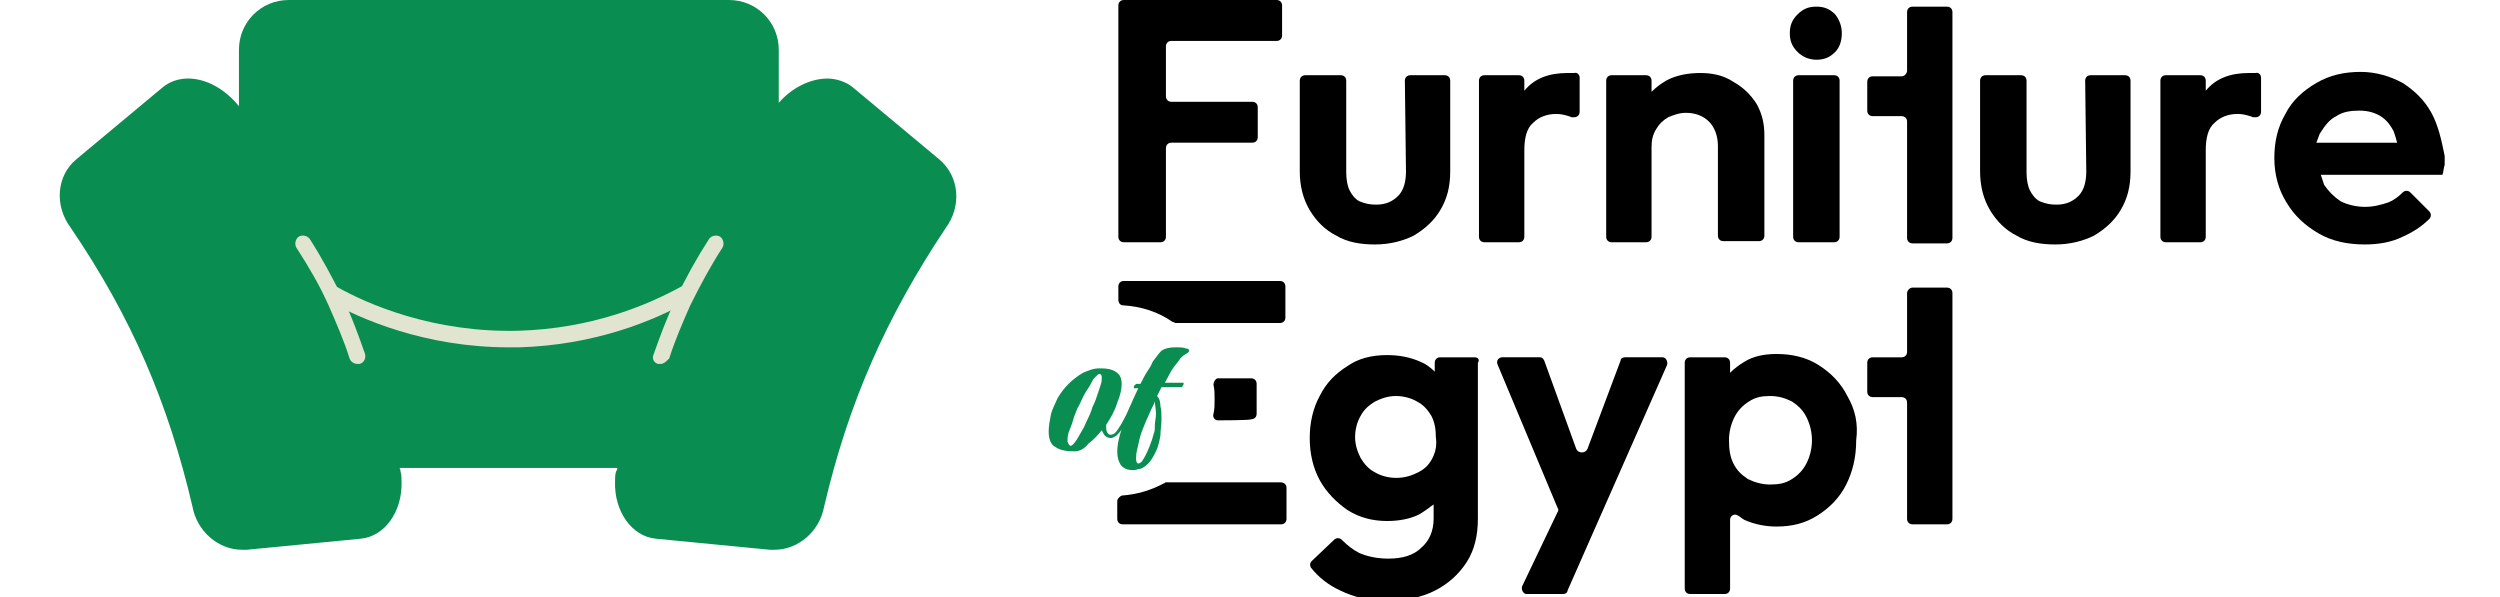
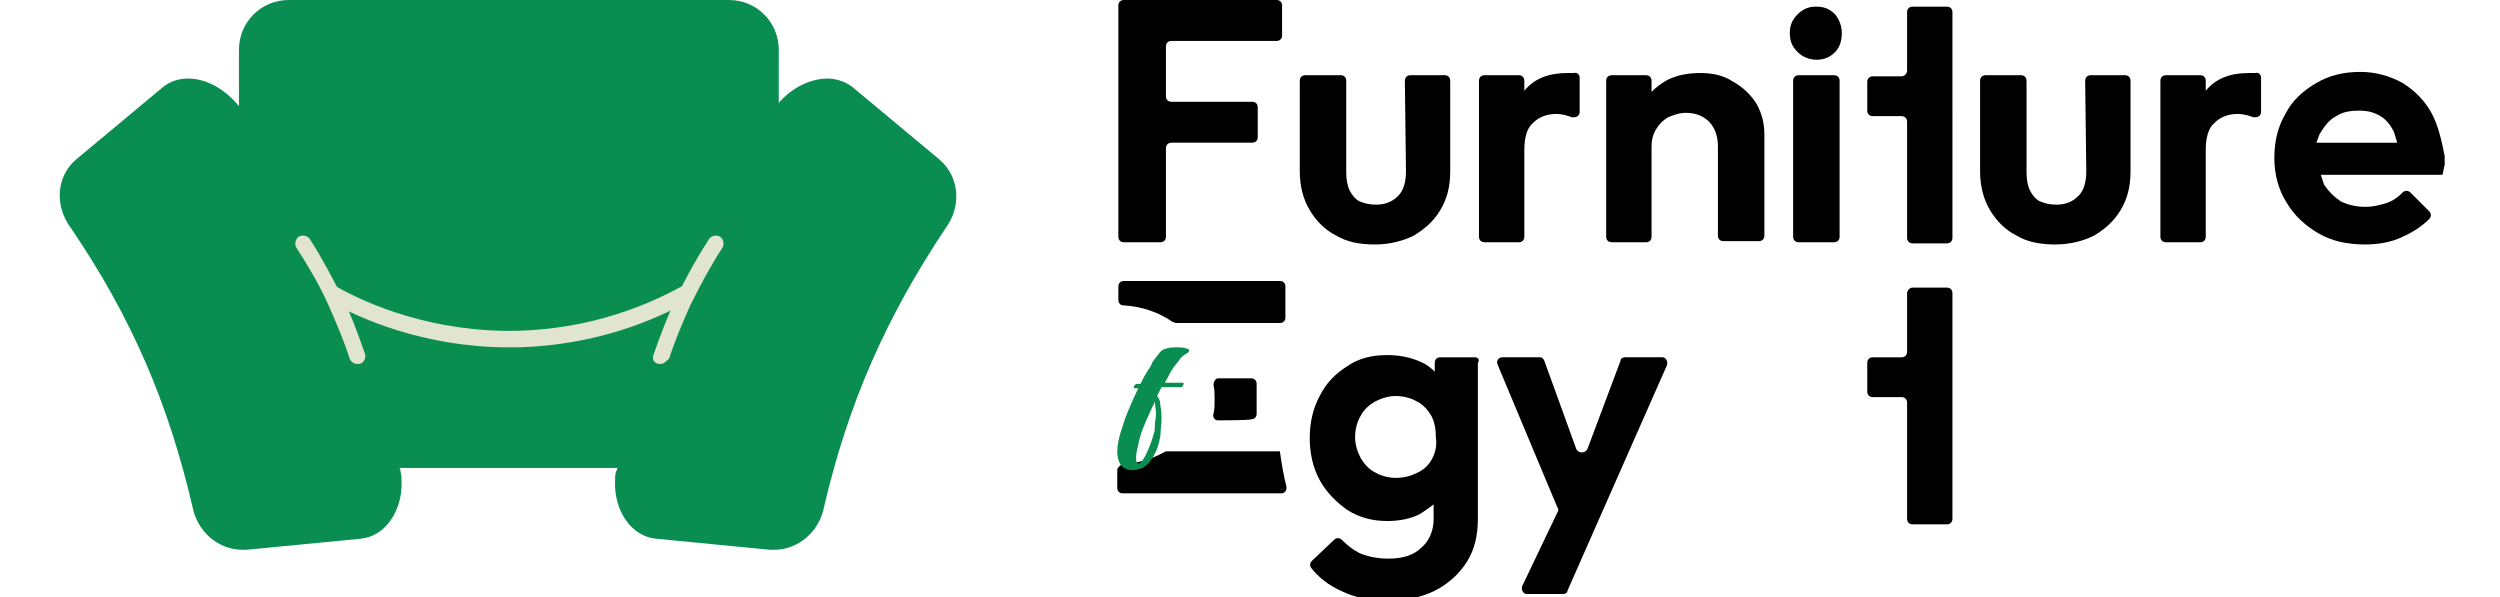
<svg xmlns="http://www.w3.org/2000/svg" version="1.1" id="Layer_1" x="0px" y="0px" viewBox="0 0 226 54" style="enable-background:new 0 0 226 54;" xml:space="preserve">
  <style type="text/css">
	.st0{fill:#0A8D50;}
	.st1{fill:#E0E4D0;}
</style>
  <g>
    <g>
      <path class="st0" d="M84.9,14.4c-3.1-2.6-4.7-3.9-7.8-6.5c-0.6-0.5-1.5-0.8-2.3-0.8c-1.5,0-3.2,0.8-4.4,2.2V4.5    c0-2.5-2-4.5-4.5-4.5H26.1c-2.5,0-4.5,2-4.5,4.5v5.1c-1.3-1.6-3-2.5-4.6-2.5c-0.9,0-1.7,0.3-2.3,0.8c-3.1,2.6-4.7,3.9-7.8,6.5    c-1.8,1.5-2,4.2-0.5,6.2c5.5,8.1,8.8,15.8,11,25.2c0.4,2.2,2.3,3.9,4.5,3.9c0.1,0,0.3,0,0.4,0c4.1-0.4,6.2-0.6,10.3-1    c2.2-0.2,3.8-2.5,3.7-5.2c0-0.3,0-0.6-0.1-0.9c0-0.1,0-0.2-0.1-0.3h19.7c0,0.1,0,0.2-0.1,0.3c-0.1,0.3-0.1,0.6-0.1,0.9    c-0.1,2.7,1.5,5,3.7,5.2c4.1,0.4,6.2,0.6,10.3,1c0.1,0,0.3,0,0.4,0c2.2,0,4.1-1.7,4.5-3.9c2.2-9.4,5.6-17.1,11-25.2    C86.9,18.7,86.8,16,84.9,14.4z" />
      <g>
        <g>
          <path class="st1" d="M46,31.4c-7.6,0-13.5-2.6-16.3-4.2c-0.3-0.2-0.5-0.6-0.3-1c0.2-0.3,0.6-0.5,1-0.3c2.8,1.6,8.8,4.2,16.5,4      c6.6-0.2,11.6-2.3,14.7-4c0.3-0.2,0.8-0.1,1,0.3s0.1,0.8-0.3,1c-3.2,1.8-8.5,4-15.4,4.2C46.6,31.4,46.3,31.4,46,31.4z" />
        </g>
        <g>
          <path class="st1" d="M59.7,32.9c-0.1,0-0.2,0-0.2,0c-0.4-0.1-0.6-0.5-0.4-0.9c0.6-1.7,1.2-3.3,2-5c0.9-1.9,1.9-3.7,3-5.4      c0.2-0.3,0.7-0.4,1-0.2c0.3,0.2,0.4,0.7,0.2,1c-1.1,1.7-2,3.4-2.9,5.2c-0.7,1.6-1.4,3.2-1.9,4.8C60.2,32.7,60,32.9,59.7,32.9z" />
        </g>
        <g>
          <path class="st1" d="M32.3,32.9c-0.3,0-0.6-0.2-0.7-0.5c-0.5-1.6-1.2-3.2-1.9-4.8c-0.8-1.8-1.8-3.5-2.9-5.2      c-0.2-0.3-0.1-0.8,0.2-1c0.3-0.2,0.8-0.1,1,0.2c1.1,1.7,2.1,3.6,3,5.4c0.8,1.6,1.4,3.3,2,5c0.1,0.4-0.1,0.8-0.5,0.9      C32.5,32.9,32.4,32.9,32.3,32.9z" />
        </g>
      </g>
    </g>
    <g>
      <g>
        <g>
          <path d="M104.2,0h-2.6c-0.3,0-0.5,0.2-0.5,0.5v20.9c0,0.3,0.2,0.5,0.5,0.5h3.3c0.3,0,0.5-0.2,0.5-0.5v-8c0-0.3,0.2-0.5,0.5-0.5      h7.3c0.3,0,0.5-0.2,0.5-0.5V9.7c0-0.3-0.2-0.5-0.5-0.5h-7.3c-0.3,0-0.5-0.2-0.5-0.5V4.2c0-0.3,0.2-0.5,0.5-0.5h9.5      c0.3,0,0.5-0.2,0.5-0.5V0.5c0-0.3-0.2-0.5-0.5-0.5h-10H104.2z" />
        </g>
        <g>
          <path d="M127.1,15.5c0,0.9-0.2,1.7-0.7,2.2c-0.5,0.5-1.1,0.8-2,0.8c-0.6,0-1-0.1-1.5-0.3c-0.4-0.2-0.7-0.6-0.9-1      c-0.2-0.4-0.3-1-0.3-1.6V7.3c0-0.3-0.2-0.5-0.5-0.5h-3.2c-0.3,0-0.5,0.2-0.5,0.5v8.2c0,1.3,0.3,2.5,0.9,3.5s1.4,1.8,2.4,2.3      c1,0.6,2.2,0.8,3.5,0.8c1.3,0,2.5-0.3,3.5-0.8c1-0.6,1.8-1.3,2.4-2.3c0.6-1,0.9-2.1,0.9-3.5V7.3c0-0.3-0.2-0.5-0.5-0.5h-3.1      c-0.3,0-0.5,0.2-0.5,0.5L127.1,15.5L127.1,15.5z" />
        </g>
        <g>
          <path d="M156.7,7.4c-0.9-0.6-1.9-0.8-3-0.8c-1.1,0-2.2,0.2-3.1,0.7c-0.5,0.3-0.9,0.6-1.3,1V7.3c0-0.3-0.2-0.5-0.5-0.5h-3.1      c-0.3,0-0.5,0.2-0.5,0.5v14.1c0,0.3,0.2,0.5,0.5,0.5h3.1c0.3,0,0.5-0.2,0.5-0.5v-8.1c0-0.6,0.1-1.1,0.4-1.6      c0.3-0.5,0.6-0.8,1.1-1.1c0.5-0.2,1-0.4,1.6-0.4c0.9,0,1.6,0.3,2.1,0.8s0.8,1.3,0.8,2.2v8.1c0,0.3,0.2,0.5,0.5,0.5h3.2      c0.3,0,0.5-0.2,0.5-0.5v-9.1c0-1-0.2-1.9-0.7-2.8C158.3,8.6,157.6,7.9,156.7,7.4z" />
        </g>
        <g>
          <path d="M162.6,21.9h3.2c0.3,0,0.5-0.2,0.5-0.5V7.3c0-0.3-0.2-0.5-0.5-0.5h-3.2c-0.3,0-0.5,0.2-0.5,0.5v14.1      C162.1,21.7,162.3,21.9,162.6,21.9z" />
        </g>
        <g>
          <path d="M164.2,0.6c-0.7,0-1.2,0.2-1.7,0.7s-0.7,1-0.7,1.7c0,0.7,0.2,1.2,0.7,1.7c0.4,0.4,1,0.7,1.7,0.7c0.7,0,1.2-0.2,1.7-0.7      c0.4-0.4,0.6-1,0.6-1.7c0-0.6-0.2-1.2-0.6-1.7C165.4,0.8,164.9,0.6,164.2,0.6z" />
        </g>
        <g>
          <path d="M171.9,6.9h-2.6c-0.3,0-0.5,0.2-0.5,0.5V10c0,0.3,0.2,0.5,0.5,0.5h2.6c0.3,0,0.5,0.2,0.5,0.5v10.5      c0,0.3,0.2,0.5,0.5,0.5h3.1c0.3,0,0.5-0.2,0.5-0.5v-11V6.9V1.1c0-0.3-0.2-0.5-0.5-0.5h-3.1c-0.3,0-0.5,0.2-0.5,0.5v5.3      C172.4,6.6,172.2,6.9,171.9,6.9z" />
        </g>
        <g>
          <path d="M188.6,15.5c0,0.9-0.2,1.7-0.7,2.2c-0.5,0.5-1.1,0.8-2,0.8c-0.6,0-1-0.1-1.5-0.3c-0.4-0.2-0.7-0.6-0.9-1s-0.3-1-0.3-1.6      V7.3c0-0.3-0.2-0.5-0.5-0.5h-3.2c-0.3,0-0.5,0.2-0.5,0.5v8.2c0,1.3,0.3,2.5,0.9,3.5s1.4,1.8,2.4,2.3c1,0.6,2.2,0.8,3.5,0.8      c1.3,0,2.5-0.3,3.5-0.8c1-0.6,1.8-1.3,2.4-2.3c0.6-1,0.9-2.1,0.9-3.5V7.3c0-0.3-0.2-0.5-0.5-0.5h-3.1c-0.3,0-0.5,0.2-0.5,0.5      L188.6,15.5L188.6,15.5z" />
        </g>
        <g>
          <path d="M219.8,10.2c-0.6-1.1-1.5-2-2.6-2.7c-1.1-0.6-2.4-1-3.8-1c-1.5,0-2.8,0.3-4,1c-1.2,0.7-2.2,1.6-2.8,2.8      c-0.7,1.2-1,2.5-1,4c0,1.5,0.4,2.9,1.1,4c0.7,1.2,1.7,2.1,2.9,2.8c1.2,0.7,2.6,1,4.2,1c1.2,0,2.4-0.2,3.4-0.7      c0.9-0.4,1.7-0.9,2.4-1.6c0.2-0.2,0.2-0.5,0-0.7l-1.7-1.7c-0.2-0.2-0.5-0.2-0.7,0c-0.4,0.4-0.8,0.7-1.3,0.9      c-0.6,0.2-1.3,0.4-2.1,0.4c-0.8,0-1.6-0.2-2.2-0.5c-0.6-0.4-1.1-0.9-1.5-1.5c-0.1-0.3-0.2-0.6-0.3-0.9l11,0      c0.1-0.3,0.1-0.6,0.2-0.9c0-0.3,0-0.6,0-0.8C220.7,12.6,220.4,11.3,219.8,10.2z M211.2,10.5c0.6-0.4,1.3-0.5,2.1-0.5      c0.8,0,1.4,0.2,1.9,0.5c0.5,0.3,0.9,0.8,1.2,1.4c0.1,0.3,0.2,0.6,0.3,1l-7.3,0c0.1-0.3,0.2-0.5,0.3-0.8      C210.2,11.3,210.6,10.8,211.2,10.5z" />
        </g>
        <g>
          <path d="M204.4,7v3.1c0,0.3-0.2,0.5-0.5,0.5c0,0-0.1,0-0.1,0s-0.1,0-0.1,0c-0.1,0-0.2-0.1-0.3-0.1c-0.3-0.1-0.7-0.2-1.1-0.2      c-0.9,0-1.6,0.3-2.1,0.8c-0.6,0.5-0.8,1.4-0.8,2.5v7.8c0,0.3-0.2,0.5-0.5,0.5h-3.1c-0.3,0-0.5-0.2-0.5-0.5V7.3      c0-0.3,0.2-0.5,0.5-0.5h3.1c0.3,0,0.5,0.2,0.5,0.5v0.9c0,0,0,0,0,0c0.9-1.1,2.2-1.6,3.9-1.6h0.6C204.2,6.5,204.4,6.8,204.4,7z" />
        </g>
        <g>
          <path d="M142.8,7v3.1c0,0.3-0.2,0.5-0.5,0.5c0,0-0.1,0-0.1,0s-0.1,0-0.1,0c-0.1,0-0.2-0.1-0.3-0.1c-0.3-0.1-0.7-0.2-1.1-0.2      c-0.9,0-1.6,0.3-2.1,0.8c-0.6,0.5-0.8,1.4-0.8,2.5v7.8c0,0.3-0.2,0.5-0.5,0.5h-3.1c-0.3,0-0.5-0.2-0.5-0.5V7.3      c0-0.3,0.2-0.5,0.5-0.5h3.1c0.3,0,0.5,0.2,0.5,0.5v0.9c0,0,0,0,0,0c0.9-1.1,2.2-1.6,3.9-1.6h0.6C142.6,6.5,142.8,6.8,142.8,7z" />
        </g>
      </g>
      <g>
        <g>
          <path d="M110.1,38c-0.3,0-0.5-0.3-0.4-0.6c0.1-0.4,0.1-0.8,0.1-1.3s0-0.9-0.1-1.3c0-0.3,0.2-0.6,0.4-0.6h3      c0.3,0,0.5,0.2,0.5,0.5v2.7c0,0.3-0.2,0.5-0.5,0.5C113.1,38,110.1,38,110.1,38z" />
        </g>
        <g>
          <path d="M106,29.1c-1.3-0.9-2.8-1.4-4.5-1.5c-0.2,0-0.4-0.2-0.4-0.5v-1.2c0-0.3,0.2-0.5,0.5-0.5h14.1c0.3,0,0.5,0.2,0.5,0.5v2.8      c0,0.3-0.2,0.5-0.5,0.5h-9.4C106.2,29.2,106.1,29.1,106,29.1z" />
        </g>
        <g>
-           <path d="M116.3,44.1v2.8c0,0.3-0.2,0.5-0.5,0.5h-14.3c-0.3,0-0.5-0.2-0.5-0.5v-1.6c0-0.2,0.2-0.4,0.4-0.5      c1.4-0.1,2.7-0.5,3.8-1.1c0.1,0,0.1-0.1,0.2-0.1h10.3C116.1,43.6,116.3,43.8,116.3,44.1z" />
+           <path d="M116.3,44.1c0,0.3-0.2,0.5-0.5,0.5h-14.3c-0.3,0-0.5-0.2-0.5-0.5v-1.6c0-0.2,0.2-0.4,0.4-0.5      c1.4-0.1,2.7-0.5,3.8-1.1c0.1,0,0.1-0.1,0.2-0.1h10.3C116.1,43.6,116.3,43.8,116.3,44.1z" />
        </g>
        <g>
          <path d="M133.3,32.3h-3.1c-0.3,0-0.5,0.2-0.5,0.5v0.8c-0.4-0.4-0.8-0.7-1.3-0.9c-0.9-0.4-1.9-0.6-3-0.6c-1.4,0-2.6,0.3-3.6,1      c-1.1,0.7-1.9,1.5-2.5,2.7c-0.6,1.1-0.9,2.4-0.9,3.8c0,1.4,0.3,2.7,0.9,3.8c0.6,1.1,1.5,2,2.5,2.7c1.1,0.7,2.3,1,3.6,1      c1.1,0,2.1-0.2,2.9-0.6c0.5-0.3,0.9-0.6,1.3-0.9v1.3c0,1.1-0.4,2-1.1,2.6c-0.7,0.7-1.7,1-3,1c-1,0-1.9-0.2-2.6-0.5      c-0.6-0.3-1.1-0.7-1.6-1.2c-0.2-0.2-0.5-0.2-0.7,0l-2,1.9c-0.2,0.2-0.2,0.4-0.1,0.6c0.7,0.9,1.6,1.6,2.7,2.1      c1.2,0.6,2.6,0.9,4.3,0.9c1.6,0,3-0.3,4.2-0.9c1.2-0.6,2.2-1.5,2.9-2.6s1-2.4,1-3.9V32.8C133.8,32.5,133.6,32.3,133.3,32.3z       M129.5,41.4c-0.3,0.6-0.7,1-1.3,1.3c-0.6,0.3-1.2,0.5-2,0.5c-0.7,0-1.4-0.2-1.9-0.5c-0.6-0.3-1-0.8-1.3-1.3      c-0.3-0.6-0.5-1.2-0.5-1.9c0-0.7,0.2-1.4,0.5-1.9c0.3-0.6,0.8-1,1.3-1.3c0.6-0.3,1.2-0.5,1.9-0.5c0.7,0,1.4,0.2,1.9,0.5      c0.6,0.3,1,0.8,1.3,1.3c0.3,0.6,0.4,1.2,0.4,1.9C129.9,40.2,129.8,40.8,129.5,41.4z" />
        </g>
        <g>
          <path d="M142.5,40.6l-2.9-8c-0.1-0.2-0.2-0.3-0.4-0.3h-3.4c-0.3,0-0.6,0.3-0.4,0.7l5.4,12.9c0.1,0.1,0.1,0.3,0,0.4l-3.2,6.7      c-0.1,0.3,0.1,0.7,0.4,0.7h3.3c0.2,0,0.4-0.1,0.4-0.3l2.6-5.9l6.4-14.5c0.1-0.3-0.1-0.7-0.4-0.7h-3.4c-0.2,0-0.4,0.1-0.4,0.3      l-3,8C143.3,41,142.7,41,142.5,40.6z" />
        </g>
        <g>
-           <path d="M167,35.8c-0.6-1.2-1.5-2.1-2.6-2.8c-1.1-0.7-2.4-1-3.8-1c-1.1,0-2.1,0.2-2.9,0.7c-0.5,0.3-0.9,0.6-1.3,1v-0.9      c0-0.3-0.2-0.5-0.5-0.5h-3.1c-0.3,0-0.5,0.2-0.5,0.5v20.4c0,0.3,0.2,0.5,0.5,0.5h3.1c0.3,0,0.5-0.2,0.5-0.5V47      c0-0.4,0.4-0.6,0.7-0.4c0.2,0.1,0.4,0.3,0.6,0.4c0.9,0.4,1.9,0.6,2.9,0.6c1.4,0,2.6-0.3,3.7-1c1.1-0.7,2-1.6,2.6-2.8      c0.6-1.2,0.9-2.5,0.9-4C168,38.3,167.7,37,167,35.8z M163.3,41.9c-0.3,0.6-0.8,1.1-1.3,1.4c-0.6,0.4-1.2,0.5-2,0.5      c-0.7,0-1.4-0.2-2-0.5c-0.6-0.4-1-0.8-1.3-1.4c-0.3-0.6-0.4-1.3-0.4-2.1c0-0.8,0.2-1.5,0.5-2.1c0.3-0.6,0.8-1.1,1.3-1.4      c0.6-0.4,1.2-0.5,1.9-0.5c0.8,0,1.4,0.2,2,0.5c0.6,0.4,1,0.8,1.3,1.4c0.3,0.6,0.5,1.3,0.5,2.1C163.8,40.6,163.6,41.3,163.3,41.9      z" />
-         </g>
+           </g>
        <g>
          <path d="M172.4,26.5v5.3c0,0.3-0.2,0.5-0.5,0.5h-2.6c-0.3,0-0.5,0.2-0.5,0.5v2.6c0,0.3,0.2,0.5,0.5,0.5h2.6      c0.3,0,0.5,0.2,0.5,0.5v10.5c0,0.3,0.2,0.5,0.5,0.5h3.1c0.3,0,0.5-0.2,0.5-0.5V26.5c0-0.3-0.2-0.5-0.5-0.5h-3.1      C172.6,26,172.4,26.3,172.4,26.5z" />
        </g>
      </g>
      <g>
        <g>
-           <path class="st0" d="M97.1,40.8c-0.7,0-1.3-0.1-1.7-0.4c-0.4-0.2-0.6-0.7-0.6-1.4c0-0.5,0.1-1,0.2-1.5c0.1-0.5,0.4-1,0.6-1.5      c0.3-0.5,0.6-0.9,1-1.3c0.4-0.4,0.8-0.7,1.3-1c0.5-0.2,0.9-0.4,1.5-0.4c0.3,0,0.6,0,1,0.1c0.3,0.1,0.5,0.2,0.7,0.4      c0.2,0.2,0.3,0.5,0.3,0.9c0,0.4-0.1,1-0.4,1.7c-0.2,0.7-0.6,1.4-1,2c0,0.1,0,0.2,0,0.3c0,0.1,0,0.2,0.1,0.4      c0.1,0.1,0.1,0.2,0.3,0.2c0.2,0,0.4-0.1,0.6-0.4c0.2-0.3,0.4-0.6,0.6-1c0.2-0.4,0.4-0.7,0.5-1c0-0.1,0.1-0.1,0.1-0.1      s0.1,0,0.2,0.1c0.1,0.1,0.1,0.1,0,0.2c-0.1,0.2-0.2,0.4-0.4,0.7c-0.1,0.3-0.3,0.6-0.5,0.9c-0.2,0.3-0.4,0.5-0.6,0.7      c-0.2,0.1-0.3,0.2-0.5,0.2c-0.2,0-0.4-0.1-0.5-0.2c-0.1-0.1-0.2-0.3-0.3-0.5c-0.4,0.5-0.8,0.9-1.2,1.2      C98,40.6,97.6,40.8,97.1,40.8z M96.8,40.3c0.1,0,0.3-0.2,0.5-0.5c0.2-0.3,0.4-0.7,0.7-1.2c0.2-0.5,0.5-1,0.7-1.6      c0-0.1,0.1-0.3,0.2-0.5c0.1-0.2,0.2-0.5,0.3-0.8c0.1-0.3,0.2-0.6,0.3-0.9c0.1-0.3,0.1-0.5,0.1-0.7c0-0.2-0.1-0.3-0.2-0.3      c-0.1,0-0.2,0.1-0.4,0.3c-0.2,0.2-0.3,0.4-0.5,0.8c-0.2,0.3-0.4,0.6-0.6,1c-0.2,0.4-0.3,0.7-0.5,1c-0.1,0.3-0.3,0.7-0.4,1.1      c-0.1,0.4-0.3,0.8-0.4,1.1c-0.1,0.4-0.1,0.6-0.1,0.8C96.6,40.2,96.7,40.3,96.8,40.3z" />
-         </g>
+           </g>
        <g>
          <path class="st0" d="M102.4,42.5c-0.5,0-0.9-0.2-1.1-0.5c-0.2-0.3-0.3-0.7-0.3-1.2c0-0.5,0.1-1,0.3-1.7c0.2-0.6,0.4-1.3,0.7-2      c0.3-0.7,0.6-1.4,0.9-2h-0.3c-0.1,0-0.1,0-0.1-0.1s0-0.1,0.1-0.2c0.1-0.1,0.1-0.1,0.2-0.1h0.3c0.2-0.4,0.4-0.8,0.6-1.1      c0.2-0.3,0.4-0.6,0.5-0.9c0.3-0.4,0.6-0.8,0.8-1c0.3-0.2,0.7-0.3,1.2-0.3c0.5,0,0.8,0,1,0.1c0.2,0,0.3,0.1,0.3,0.2      c0,0.1-0.1,0.2-0.3,0.3c-0.2,0.1-0.4,0.3-0.5,0.4c-0.1,0.2-0.3,0.4-0.6,0.8c-0.3,0.4-0.5,0.9-0.8,1.4h1.7c0,0,0,0,0,0.1      c0,0,0,0.1-0.1,0.2c0,0.1-0.1,0.1-0.1,0.1H105l-0.4,0.8c0.2,0.2,0.3,0.5,0.3,0.9c0.1,0.4,0.1,0.7,0.1,1.2c0,0.5-0.1,1-0.1,1.5      c-0.1,0.5-0.2,1-0.4,1.4c-0.2,0.4-0.4,0.8-0.7,1.1c-0.3,0.3-0.6,0.5-0.9,0.5C102.7,42.5,102.5,42.5,102.4,42.5z M102.9,41.9      c0.1,0,0.3-0.1,0.4-0.3c0.2-0.3,0.4-0.7,0.6-1.2c0.2-0.5,0.3-0.8,0.4-1.2c0.1-0.2,0.1-0.5,0.1-0.8c0-0.3,0.1-0.6,0.1-1      c0-0.4-0.1-0.8-0.1-1.1c-0.1,0.3-0.3,0.6-0.5,1.1c-0.2,0.4-0.4,0.9-0.6,1.4c-0.2,0.5-0.3,0.9-0.4,1.4c-0.1,0.4-0.2,0.8-0.2,1.2      C102.7,41.8,102.8,41.9,102.9,41.9z" />
        </g>
      </g>
    </g>
  </g>
</svg>